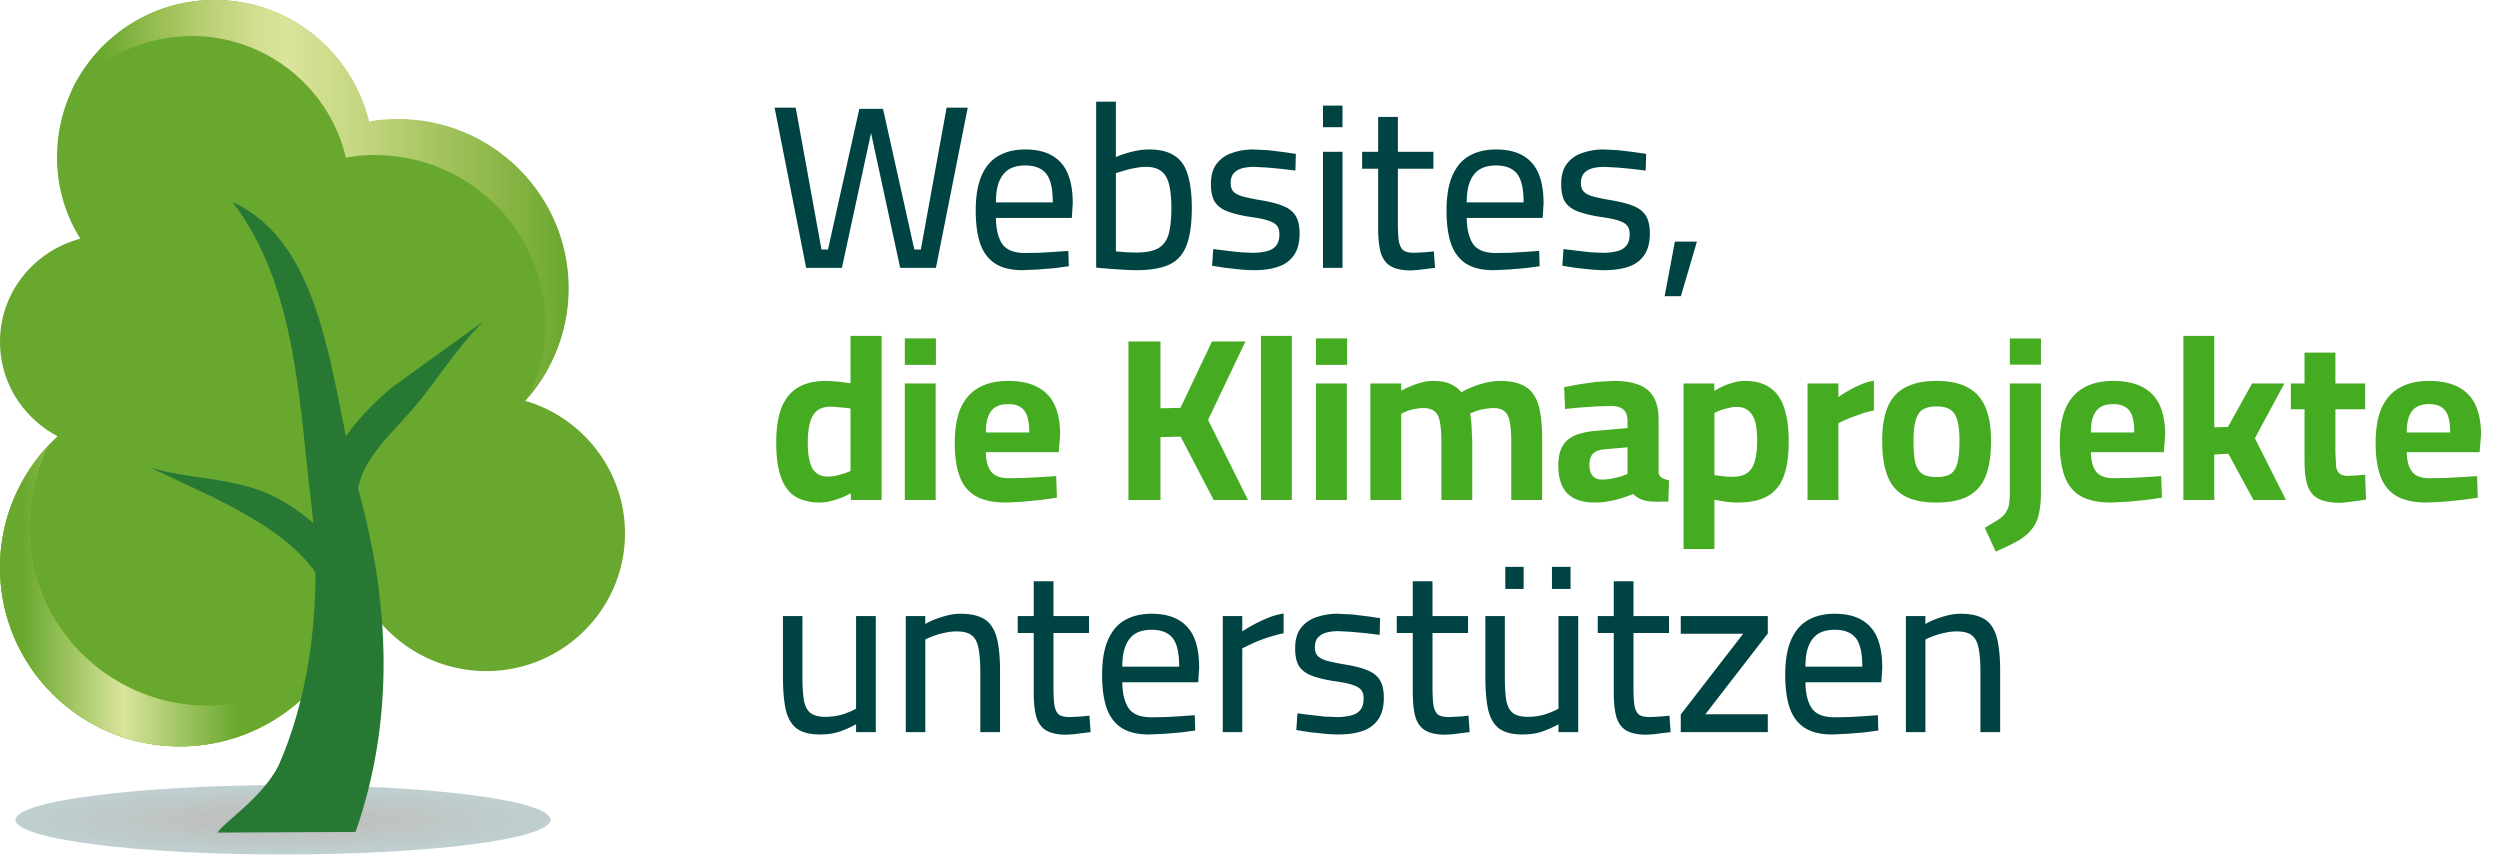
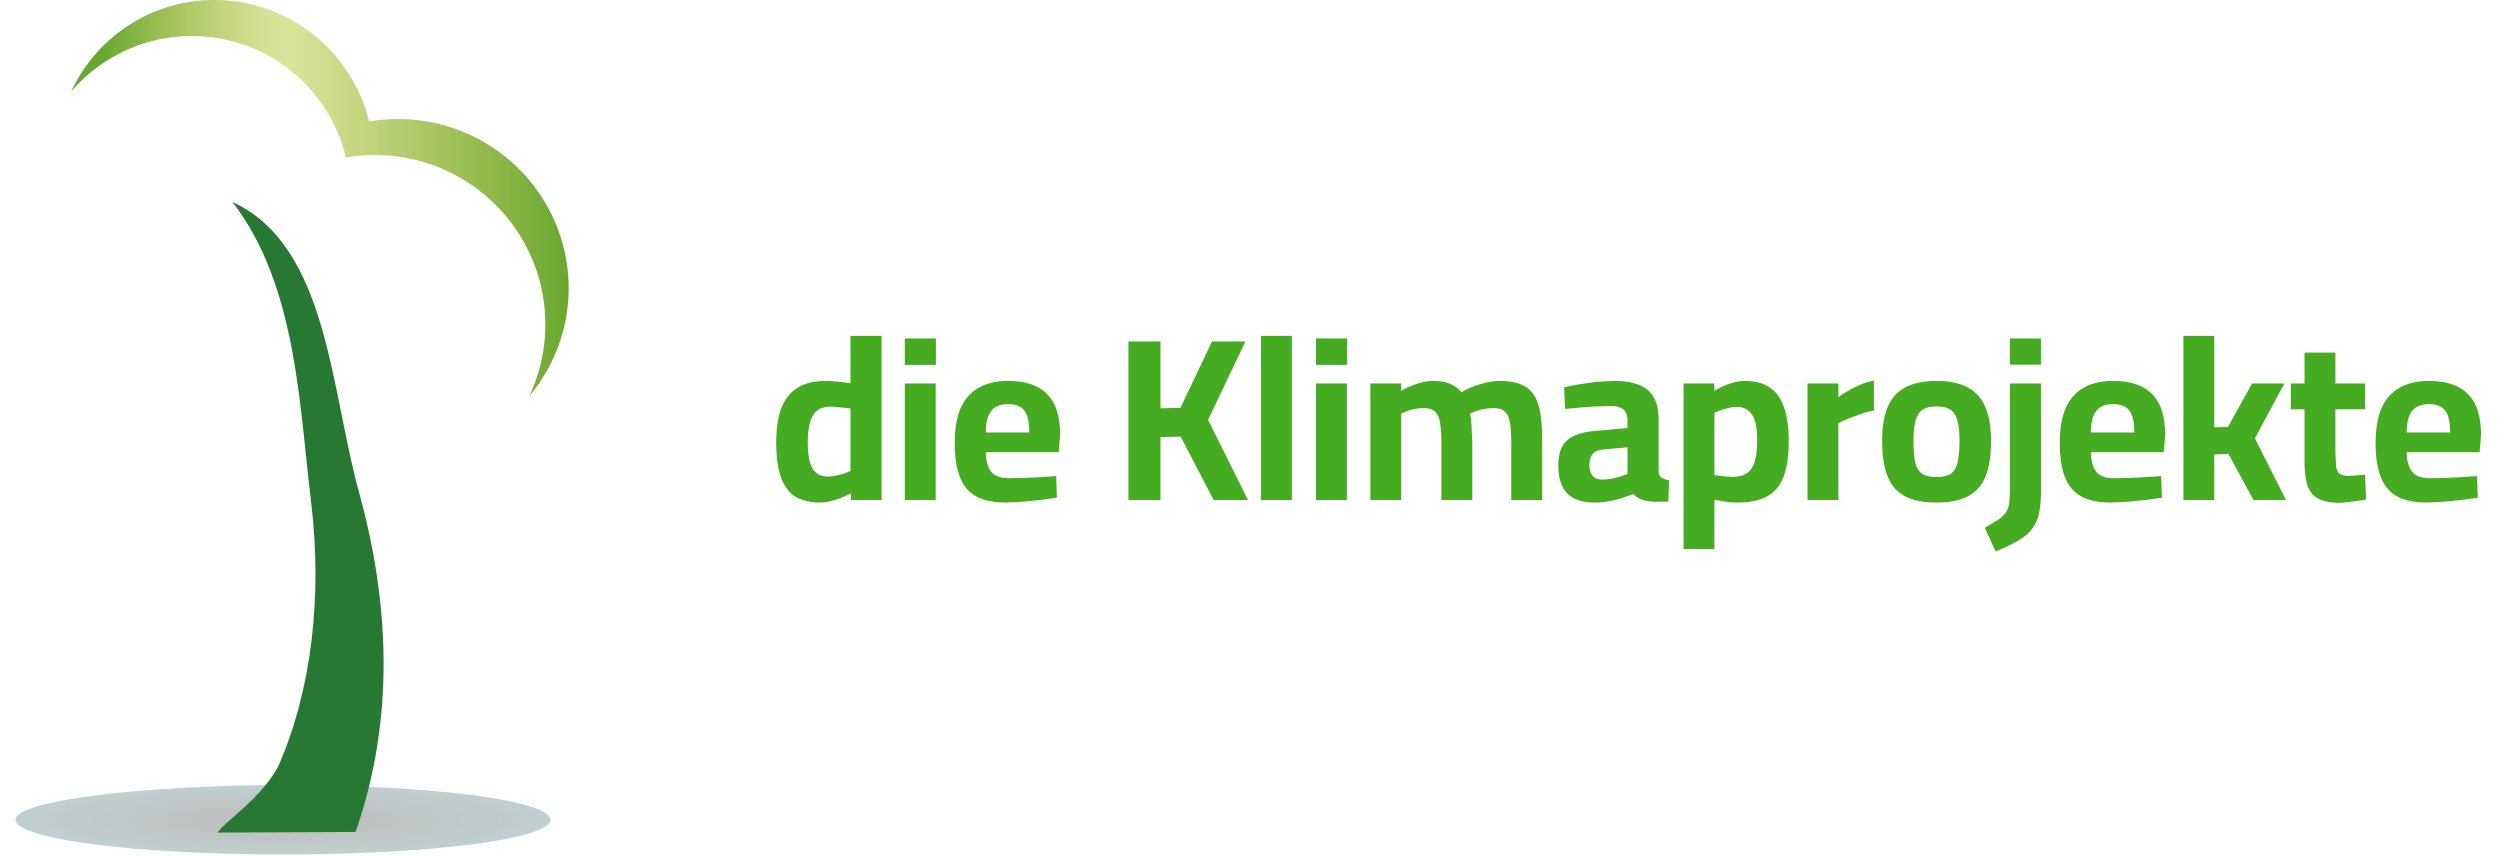
<svg xmlns="http://www.w3.org/2000/svg" viewBox="0 0 140 48" fill="none">
  <path opacity=".25" d="M.87 45.905c0 1.081 6.71 1.946 14.979 1.946s14.979-.865 14.979-1.946-6.71-1.946-14.979-1.946C7.58 43.995.87 44.86.87 45.905z" fill="url(#A)" />
-   <path d="M0 31.78c0 5.549 4.497 10.017 10.083 10.017 5.186 0 9.43-3.891 10.01-8.864 1.197 2.738 3.953 4.648 7.145 4.648 4.28 0 7.762-3.459 7.762-7.711 0-3.495-2.358-6.486-5.585-7.422 1.487-1.658 2.394-3.855 2.394-6.27 0-5.225-4.28-9.476-9.539-9.476-.544 0-1.124.036-1.632.144A8.85 8.85 0 0 0 12.005 0c-4.86 0-8.813 3.927-8.813 8.792 0 1.693.471 3.243 1.306 4.576C1.922 14.052 0 16.358 0 19.133c0 2.306 1.306 4.288 3.228 5.297C1.233 26.267 0 28.898 0 31.78z" fill="#69a82f" />
  <use href="#D" fill="#94c122" />
  <use href="#D" fill="url(#B)" />
  <path d="M3.99 5.117c1.632-1.874 4.026-3.099 6.746-3.099 4.207 0 7.725 2.919 8.632 6.81A8.33 8.33 0 0 1 21 8.684c5.259 0 9.539 4.252 9.539 9.476 0 1.441-.326 2.811-.907 4.036 1.378-1.657 2.212-3.747 2.212-6.053 0-5.225-4.28-9.476-9.539-9.476-.544 0-1.124.036-1.632.144C19.731 2.919 16.213 0 12.005 0 8.451 0 5.404 2.09 3.99 5.117zm14.798 29.834c-.145 1.153-.435 2.198-.943 3.207.58-.685 1.052-1.441 1.415-2.27a11.31 11.31 0 0 1-.471-.937z" fill="url(#C)" />
  <g fill="#277833">
-     <path d="M27.093 17.98l-5.187 3.747c-1.632 1.405-3.228 3.135-3.881 5.513l1.995.396c.145-1.802 1.741-3.171 3.083-4.72 1.378-1.585 2.466-3.459 3.99-4.936z" />
    <path d="M13.021 11.314c3.627 4.72 3.736 11.458 4.425 17.007.58 5.008.036 10.269-1.85 14.557-.907 1.802-3.192 3.279-3.409 3.747l7.725-.036c2.249-6.45 1.85-12.863.254-18.809-1.668-5.837-1.741-13.98-7.145-16.467z" />
-     <path d="M8.451 26.195c2.031.613 4.244.541 6.275 1.333 1.995.793 3.917 2.522 5.295 4.576l-1.741 1.009c-.725-1.657-2.358-3.027-4.135-4.072-1.777-1.081-3.7-1.874-5.694-2.846z" />
  </g>
-   <path d="M45.145 15l-1.768-8.97h1.183l1.443 7.943h.364l1.755-7.878h1.326l1.755 7.878h.364L53.01 6.03h1.183L52.412 15H50.41l-1.716-7.943h.169L47.147 15h-2.002zm12.134.13c-.659 0-1.179-.126-1.56-.377s-.659-.624-.832-1.118c-.165-.494-.247-1.109-.247-1.846 0-.815.113-1.473.338-1.976s.542-.867.949-1.092c.416-.234.91-.351 1.482-.351.884 0 1.547.243 1.989.728.451.477.676 1.244.676 2.301l-.052.806h-4.251c.009.641.13 1.131.364 1.469.234.329.659.494 1.274.494l.806-.013.871-.052.741-.052.026.858-.767.104-.936.078-.871.039zm-1.508-3.796h3.185c0-.763-.121-1.296-.364-1.599-.243-.312-.637-.468-1.183-.468-.355 0-.654.069-.897.208-.234.139-.416.36-.546.663s-.195.702-.195 1.196zm7.863 3.796c-.191 0-.425-.009-.702-.026l-.819-.052-.728-.065V5.692h1.105v3.107c.139-.069.312-.134.52-.195a4.94 4.94 0 0 1 .663-.169 3.65 3.65 0 0 1 .663-.065c.598 0 1.07.113 1.417.338.355.217.607.568.754 1.053.156.485.234 1.114.234 1.885 0 .867-.095 1.556-.286 2.067-.182.503-.498.867-.949 1.092-.451.217-1.075.325-1.872.325zm-.013-.988c.572 0 .997-.087 1.274-.26s.464-.442.559-.806c.095-.373.143-.849.143-1.43 0-.537-.043-.975-.13-1.313-.078-.338-.221-.585-.429-.741-.208-.165-.49-.247-.845-.247-.199 0-.407.022-.624.065a4.21 4.21 0 0 0-.611.143l-.468.143v4.381l.611.052.52.013zm6.595.988a8.78 8.78 0 0 1-.754-.039L68.617 15l-.741-.117.065-.936.728.091.806.091.637.026a3.31 3.31 0 0 0 .845-.091c.225-.061.394-.165.507-.312.121-.147.182-.36.182-.637 0-.208-.048-.368-.143-.481-.087-.113-.251-.208-.494-.286-.234-.078-.581-.147-1.04-.208-.485-.078-.893-.178-1.222-.299-.321-.121-.559-.299-.715-.533-.147-.234-.221-.568-.221-1.001 0-.494.113-.88.338-1.157.225-.286.52-.485.884-.598.364-.121.745-.182 1.144-.182l.819.039.858.104.715.104-.026.936-.741-.091-.832-.078-.728-.039c-.251 0-.477.026-.676.078s-.36.147-.481.286c-.113.13-.169.312-.169.546 0 .182.043.329.13.442s.247.208.481.286c.234.069.576.143 1.027.221.537.087.966.195 1.287.325.329.13.568.316.715.559.147.234.221.563.221.988 0 .503-.104.906-.312 1.209a1.7 1.7 0 0 1-.884.65c-.373.13-.828.195-1.365.195zm3.871-.13V8.5h1.092V15h-1.092zm0-7.878V5.913h1.092v1.209h-1.092zm4.922 8.021c-.451 0-.81-.069-1.079-.208s-.464-.377-.585-.715c-.113-.347-.169-.832-.169-1.456V9.449h-.897V8.5h.897V6.55h1.105V8.5h1.989v.949h-1.989v3.003c0 .442.017.789.052 1.04.043.243.126.416.247.52.13.095.329.143.598.143l.325-.013.416-.026.377-.039.065.923-.442.052-.494.065-.416.026zm4.635-.013c-.659 0-1.179-.126-1.56-.377s-.659-.624-.832-1.118c-.165-.494-.247-1.109-.247-1.846 0-.815.113-1.473.338-1.976s.542-.867.949-1.092c.416-.234.91-.351 1.482-.351.884 0 1.547.243 1.989.728.451.477.676 1.244.676 2.301l-.052.806h-4.251c.009.641.13 1.131.364 1.469.234.329.659.494 1.274.494l.806-.013.871-.052.741-.052.026.858-.767.104-.936.078-.871.039zm-1.508-3.796h3.185c0-.763-.121-1.296-.364-1.599-.243-.312-.637-.468-1.183-.468-.355 0-.654.069-.897.208-.234.139-.416.36-.546.663s-.195.702-.195 1.196zm7.694 3.796c-.208 0-.459-.013-.754-.039L88.232 15l-.741-.117.065-.936.728.091.806.091.637.026a3.31 3.31 0 0 0 .845-.091c.225-.061.394-.165.507-.312.121-.147.182-.36.182-.637 0-.208-.048-.368-.143-.481-.087-.113-.251-.208-.494-.286-.234-.078-.581-.147-1.04-.208-.485-.078-.893-.178-1.222-.299-.321-.121-.559-.299-.715-.533-.147-.234-.221-.568-.221-1.001 0-.494.113-.88.338-1.157.225-.286.52-.485.884-.598.364-.121.745-.182 1.144-.182l.819.039.858.104.715.104-.026.936-.741-.091-.832-.078-.728-.039c-.251 0-.477.026-.676.078s-.36.147-.481.286c-.113.13-.169.312-.169.546 0 .182.043.329.13.442s.247.208.481.286c.234.069.576.143 1.027.221.537.087.966.195 1.287.325.329.13.568.316.715.559.147.234.221.563.221.988 0 .503-.104.906-.312 1.209a1.7 1.7 0 0 1-.884.65c-.373.13-.828.195-1.365.195zm3.39 1.456l.572-3.055h1.235l-.897 3.055h-.91zM45.899 41.13c-.555 0-.984-.113-1.287-.338-.295-.225-.498-.576-.611-1.053-.104-.485-.156-1.101-.156-1.846V34.5h1.092v3.38c0 .555.026.997.078 1.326.061.329.182.568.364.715.191.147.468.221.832.221s.698-.048 1.001-.143c.303-.104.546-.208.728-.312V34.5h1.105V41H47.94v-.442c-.277.156-.576.29-.897.403s-.702.169-1.144.169zm4.825-.13v-6.5h1.092v.442a4.08 4.08 0 0 1 .546-.26 6.03 6.03 0 0 1 .702-.221 3.05 3.05 0 0 1 .715-.091c.451 0 .819.061 1.105.182.295.113.52.299.676.559.165.251.277.581.338.988.069.399.104.888.104 1.469V41h-1.105v-3.393c0-.546-.035-.984-.104-1.313-.061-.329-.186-.568-.377-.715-.182-.147-.468-.221-.858-.221a2.89 2.89 0 0 0-.65.078c-.217.043-.42.1-.611.169s-.351.139-.481.208V41h-1.092zm8.998.143c-.451 0-.81-.069-1.079-.208s-.464-.377-.585-.715c-.113-.347-.169-.832-.169-1.456v-3.315h-.897V34.5h.897v-1.95h1.105v1.95h1.989v.949h-1.989v3.003c0 .442.017.789.052 1.04.043.243.126.416.247.52.13.095.329.143.598.143l.325-.013.416-.026.377-.039.065.923-.442.052-.494.065-.416.026zm4.635-.013c-.659 0-1.179-.126-1.56-.377s-.659-.624-.832-1.118c-.165-.494-.247-1.109-.247-1.846 0-.815.113-1.473.338-1.976s.542-.867.949-1.092c.416-.234.91-.351 1.482-.351.884 0 1.547.243 1.989.728.451.477.676 1.244.676 2.301l-.052.806h-4.251c.009.641.13 1.131.364 1.469.234.329.659.494 1.274.494l.806-.013.871-.052.741-.052.026.858-.767.104-.936.078-.871.039zm-1.508-3.796h3.185c0-.763-.121-1.296-.364-1.599-.243-.312-.637-.468-1.183-.468-.355 0-.654.069-.897.208-.234.139-.416.36-.546.663s-.195.702-.195 1.196zM68.476 41v-6.5h1.092v.858c.165-.113.368-.234.611-.364a8 8 0 0 1 .819-.39c.295-.121.589-.204.884-.247v1.105c-.286.061-.576.139-.871.234a8.09 8.09 0 0 0-.819.312l-.624.299V41h-1.092zm6.457.13c-.208 0-.459-.013-.754-.039L73.334 41l-.741-.117.065-.936.728.091.806.091.637.026a3.31 3.31 0 0 0 .845-.091c.225-.061.394-.165.507-.312.121-.147.182-.36.182-.637 0-.208-.048-.368-.143-.481-.087-.113-.251-.208-.494-.286-.234-.078-.581-.147-1.04-.208-.485-.078-.893-.178-1.222-.299-.321-.121-.559-.299-.715-.533-.147-.234-.221-.568-.221-1.001 0-.494.113-.88.338-1.157.225-.286.52-.485.884-.598.364-.121.745-.182 1.144-.182l.819.039.858.104.715.104-.026.936-.741-.091-.832-.078-.728-.039c-.251 0-.477.026-.676.078s-.36.147-.481.286c-.113.13-.169.312-.169.546 0 .182.043.329.13.442s.247.208.481.286c.234.069.576.143 1.027.221.537.087.966.195 1.287.325.329.13.568.316.715.559.147.234.221.563.221.988 0 .503-.104.906-.312 1.209a1.7 1.7 0 0 1-.884.65c-.373.13-.828.195-1.365.195zm6.016.013c-.451 0-.81-.069-1.079-.208s-.464-.377-.585-.715c-.113-.347-.169-.832-.169-1.456v-3.315h-.897V34.5h.897v-1.95h1.105v1.95h1.989v.949h-1.989v3.003c0 .442.017.789.052 1.04.043.243.126.416.247.52.13.095.329.143.598.143l.325-.013.416-.026.377-.039.065.923-.442.052-.494.065-.416.026zm4.284-.013c-.555 0-.984-.113-1.287-.338-.295-.225-.498-.576-.611-1.053-.104-.485-.156-1.101-.156-1.846V34.5h1.092v3.38c0 .555.026.997.078 1.326.061.329.182.568.364.715.191.147.468.221.832.221s.698-.048 1.001-.143c.303-.104.546-.208.728-.312V34.5h1.105V41h-1.105v-.442c-.277.156-.576.29-.897.403s-.702.169-1.144.169zm1.677-8.151v-1.235h1.04v1.235h-1.04zm-2.613 0v-1.235h1.027v1.235h-1.027zm7.906 8.164c-.451 0-.81-.069-1.079-.208s-.464-.377-.585-.715c-.113-.347-.169-.832-.169-1.456v-3.315h-.897V34.5h.897v-1.95h1.105v1.95h1.989v.949h-1.989v3.003c0 .442.017.789.052 1.04.043.243.126.416.247.52.13.095.329.143.598.143l.325-.013.416-.026.377-.039.065.923-.442.052-.494.065-.416.026zM94.122 41v-.988l3.497-4.524h-3.497V34.5h4.875v.975L95.5 39.999h3.497V41h-4.875zm8.49.13c-.659 0-1.179-.126-1.56-.377s-.659-.624-.832-1.118c-.165-.494-.247-1.109-.247-1.846 0-.815.113-1.473.338-1.976s.542-.867.949-1.092c.416-.234.91-.351 1.482-.351.884 0 1.547.243 1.989.728.451.477.676 1.244.676 2.301l-.052.806h-4.251c.009.641.13 1.131.364 1.469.234.329.659.494 1.274.494l.806-.013.871-.052.741-.052.026.858-.767.104-.936.078-.871.039zm-1.508-3.796h3.185c0-.763-.121-1.296-.364-1.599-.243-.312-.637-.468-1.183-.468-.355 0-.654.069-.897.208-.234.139-.416.36-.546.663s-.195.702-.195 1.196zM106.731 41v-6.5h1.092v.442a4.03 4.03 0 0 1 .546-.26c.225-.087.459-.16.702-.221a3.05 3.05 0 0 1 .715-.091c.451 0 .819.061 1.105.182.295.113.52.299.676.559.165.251.277.581.338.988.069.399.104.888.104 1.469V41h-1.105v-3.393c0-.546-.035-.984-.104-1.313-.061-.329-.186-.568-.377-.715-.182-.147-.468-.221-.858-.221-.208 0-.425.026-.65.078a4.19 4.19 0 0 0-.611.169 3.76 3.76 0 0 0-.481.208V41h-1.092z" fill="#004343" />
  <path d="M45.912 28.143c-.312 0-.598-.039-.858-.117-.26-.069-.49-.182-.689-.338-.191-.165-.355-.377-.494-.637-.13-.26-.23-.576-.299-.949-.069-.381-.104-.823-.104-1.326 0-.745.091-1.374.273-1.885.191-.511.49-.897.897-1.157.407-.269.949-.403 1.625-.403.13 0 .282.009.455.026a4.79 4.79 0 0 1 .507.052l.403.052v-2.652h1.742V28h-1.716l-.013-.377c-.121.069-.282.147-.481.234a4.2 4.2 0 0 1-.611.195c-.217.061-.429.091-.637.091zm.442-1.456a2.15 2.15 0 0 0 .468-.052l.455-.117.351-.143v-3.497a2.17 2.17 0 0 0-.312-.039l-.403-.039a3.07 3.07 0 0 0-.377-.026c-.338 0-.602.078-.793.234-.182.156-.312.386-.39.689-.078.295-.117.654-.117 1.079 0 .373.026.685.078.936.052.243.126.438.221.585.104.139.225.238.364.299s.29.091.455.091zM50.669 28v-6.526h1.729V28h-1.729zm0-7.566v-1.482h1.742v1.482h-1.742zm5.683 7.709c-.719 0-1.291-.121-1.716-.364-.416-.243-.715-.611-.897-1.105s-.273-1.114-.273-1.859c0-.806.113-1.465.338-1.976.234-.511.572-.888 1.014-1.131.442-.251.988-.377 1.638-.377.962 0 1.686.243 2.171.728.494.485.741 1.252.741 2.301l-.078.962h-4.082c.009.485.108.849.299 1.092s.52.364.988.364l.884-.013.949-.052.819-.052.039 1.209-.819.117-1.027.104-.988.052zm-1.144-3.926h2.431c0-.589-.095-1.001-.286-1.235-.182-.234-.481-.351-.897-.351-.277 0-.507.052-.689.156s-.321.273-.416.507-.143.542-.143.923zM63.193 28v-8.879h1.794v3.744l1.118-.026 1.768-3.718h1.872l-2.093 4.394L69.888 28h-1.924l-1.846-3.549-1.131.026V28h-1.794zm7.422 0v-9.191h1.729V28h-1.729zm3.081 0v-6.526h1.729V28h-1.729zm0-7.566v-1.482h1.742v1.482h-1.742zM76.74 28v-6.526h1.729v.416a2.61 2.61 0 0 1 .494-.247c.199-.087.407-.16.624-.221.225-.061.442-.091.65-.091.399 0 .724.056.975.169.251.104.459.26.624.468.156-.095.351-.191.585-.286a5.69 5.69 0 0 1 .767-.247 3.32 3.32 0 0 1 .806-.104c.477 0 .867.065 1.17.195a1.48 1.48 0 0 1 .728.585c.173.26.295.598.364 1.014.069.407.104.901.104 1.482V28h-1.729v-3.237c0-.451-.026-.815-.078-1.092-.043-.286-.139-.494-.286-.624-.139-.13-.351-.195-.637-.195a2.52 2.52 0 0 0-.494.052c-.173.026-.334.065-.481.117l-.338.143c.043.182.074.416.091.702l.039.897V28h-1.729v-3.211c0-.459-.026-.832-.078-1.118-.043-.286-.139-.494-.286-.624s-.36-.195-.637-.195a2.33 2.33 0 0 0-.481.052 2.36 2.36 0 0 0-.442.117l-.325.143V28H76.74zm12.567.143c-.676 0-1.187-.169-1.534-.507-.338-.347-.507-.867-.507-1.56 0-.485.087-.862.26-1.131.173-.277.429-.477.767-.598.347-.13.767-.208 1.261-.234l1.586-.143v-.39c0-.312-.078-.529-.234-.65-.156-.13-.386-.195-.689-.195l-.845.026-.936.065-.793.078-.052-1.222.806-.156 1.001-.143.962-.052c.555 0 1.018.069 1.391.208s.654.368.845.689c.191.312.286.737.286 1.274v2.977a.39.39 0 0 0 .195.286 1.29 1.29 0 0 0 .39.13l-.039 1.196h-.416c-.13.009-.256.009-.377 0a1.83 1.83 0 0 1-.325-.026c-.199-.026-.373-.078-.52-.156a1.55 1.55 0 0 1-.338-.247 6.87 6.87 0 0 1-.559.208 5.82 5.82 0 0 1-.767.195 4.3 4.3 0 0 1-.819.078zm.416-1.287a2.78 2.78 0 0 0 .52-.052l.507-.117.39-.143v-1.495l-1.326.117c-.286.026-.494.113-.624.26-.121.139-.182.338-.182.598s.056.464.169.611c.121.147.303.221.546.221zm4.556 3.887v-9.269h1.716l.013.416c.121-.078.273-.16.455-.247a4.23 4.23 0 0 1 .611-.221c.217-.061.429-.091.637-.091.581 0 1.049.126 1.404.377.364.243.628.615.793 1.118.174.494.26 1.122.26 1.885 0 .815-.095 1.473-.286 1.976s-.498.871-.923 1.105c-.416.234-.966.351-1.651.351a5.15 5.15 0 0 1-.702-.052l-.598-.104v2.756h-1.729zm2.756-4.043c.347 0 .62-.074.819-.221s.338-.368.416-.663c.087-.303.13-.685.13-1.144 0-.711-.1-1.2-.299-1.469-.191-.277-.468-.416-.832-.416a2.04 2.04 0 0 0-.442.052c-.156.035-.308.078-.455.13s-.269.104-.364.156v3.484l.442.052a4.52 4.52 0 0 0 .585.039zm4.186 1.3v-6.526h1.729v.767c.147-.113.329-.23.546-.351.216-.13.45-.247.702-.351.26-.113.507-.186.741-.221v1.677c-.226.035-.464.095-.715.182l-.715.26-.559.26V28h-1.729zm7.223.143c-.737 0-1.331-.121-1.781-.364-.442-.243-.763-.615-.962-1.118-.2-.511-.299-1.17-.299-1.976 0-.78.104-1.413.312-1.898.208-.494.537-.858.988-1.092.45-.243 1.031-.364 1.742-.364.719 0 1.3.121 1.742.364.45.234.78.598.988 1.092.216.485.325 1.118.325 1.898 0 .806-.1 1.465-.299 1.976-.2.503-.525.875-.975 1.118-.442.243-1.036.364-1.781.364zm0-1.43c.364 0 .637-.065.819-.195.182-.139.303-.355.364-.65.069-.303.104-.698.104-1.183 0-.477-.039-.854-.117-1.131-.078-.286-.208-.49-.39-.611s-.442-.182-.78-.182c-.33 0-.59.061-.78.182-.182.121-.312.325-.39.611-.078.277-.117.654-.117 1.131 0 .485.03.88.091 1.183.069.295.195.511.377.65.182.13.455.195.819.195zm3.315 4.173l-.611-1.326.728-.442c.19-.121.333-.251.429-.39a1.15 1.15 0 0 0 .195-.468c.034-.182.052-.416.052-.702v-6.084h1.742v6.058c0 .494-.039.906-.117 1.235a1.97 1.97 0 0 1-.39.858c-.182.243-.438.459-.767.65s-.75.394-1.261.611zm.793-10.465v-1.469h1.742v1.469h-1.742zm5.682 7.722c-.719 0-1.291-.121-1.716-.364-.416-.243-.715-.611-.897-1.105s-.273-1.114-.273-1.859c0-.806.113-1.465.338-1.976.234-.511.572-.888 1.014-1.131.442-.251.988-.377 1.638-.377.962 0 1.686.243 2.171.728.494.485.741 1.252.741 2.301l-.078.962h-4.082c.009.485.109.849.299 1.092s.52.364.988.364l.884-.013.949-.052.819-.052.039 1.209-.819.117-1.027.104-.988.052zm-1.144-3.926h2.431c0-.589-.095-1.001-.286-1.235-.182-.234-.481-.351-.897-.351-.277 0-.507.052-.689.156s-.32.273-.416.507-.143.542-.143.923zm5.18 3.783v-9.191h1.729v5.122l.767-.026 1.352-2.431h1.807l-1.651 3.068L128.015 28h-1.82l-1.404-2.587-.793.039V28h-1.729zm8.76.156c-.477 0-.863-.069-1.157-.208s-.507-.377-.637-.715c-.122-.347-.182-.828-.182-1.443v-2.873h-.767v-1.443h.767v-1.729h1.729v1.729h1.664v1.443h-1.664v2.418l.039.793c.034.191.104.325.208.403s.264.117.481.117l.273-.013.364-.026.299-.026.052 1.391-.481.078-.546.065c-.174.026-.321.039-.442.039zm4.892-.013c-.719 0-1.291-.121-1.716-.364-.416-.243-.715-.611-.897-1.105s-.273-1.114-.273-1.859c0-.806.113-1.465.338-1.976.234-.511.572-.888 1.014-1.131.442-.251.988-.377 1.638-.377.962 0 1.686.243 2.171.728.494.485.741 1.252.741 2.301l-.078.962h-4.082c.009.485.109.849.299 1.092s.52.364.988.364l.884-.013.949-.052.819-.052.039 1.209-.819.117-1.027.104-.988.052zm-1.144-3.926h2.431c0-.589-.095-1.001-.286-1.235-.182-.234-.481-.351-.897-.351-.277 0-.507.052-.689.156s-.32.273-.416.507-.143.542-.143.923z" fill="#45ab21" />
  <defs>
    <radialGradient id="A" cx="0" cy="0" r="1" gradientUnits="userSpaceOnUse" gradientTransform="translate(15.851 45.922) rotate(180) scale(14.965 1.94)">
      <stop offset=".292" stop-color="#000505" />
      <stop offset="1" stop-color="#004343" />
    </radialGradient>
    <linearGradient id="B" x1="0" y1="33.355" x2="19.014" y2="33.355" gradientUnits="userSpaceOnUse">
      <stop offset=".067" stop-color="#69a82f" />
      <stop offset=".365" stop-color="#dae49b" />
      <stop offset=".697" stop-color="#69a82f" />
    </linearGradient>
    <linearGradient id="C" x1="3.994" y1="19.074" x2="31.822" y2="19.074" gradientUnits="userSpaceOnUse">
      <stop offset=".062" stop-color="#69a82f" />
      <stop offset=".182" stop-color="#9dbf55" />
      <stop offset=".293" stop-color="#c0d37b" />
      <stop offset=".38" stop-color="#d3e092" />
      <stop offset=".433" stop-color="#dae49b" />
      <stop offset=".565" stop-color="#c7d883" />
      <stop offset=".846" stop-color="#90b84a" />
      <stop offset="1" stop-color="#69a82f" />
    </linearGradient>
-     <path id="D" d="M2.756 24.898C1.052 26.699 0 29.114 0 31.78c0 5.549 4.497 10.017 10.083 10.017 3.881 0 7.254-2.198 8.922-5.405-1.85 1.91-4.425 3.135-7.326 3.135-5.549 0-10.047-4.468-10.047-9.981 0-1.694.399-3.243 1.124-4.648z" />
  </defs>
</svg>